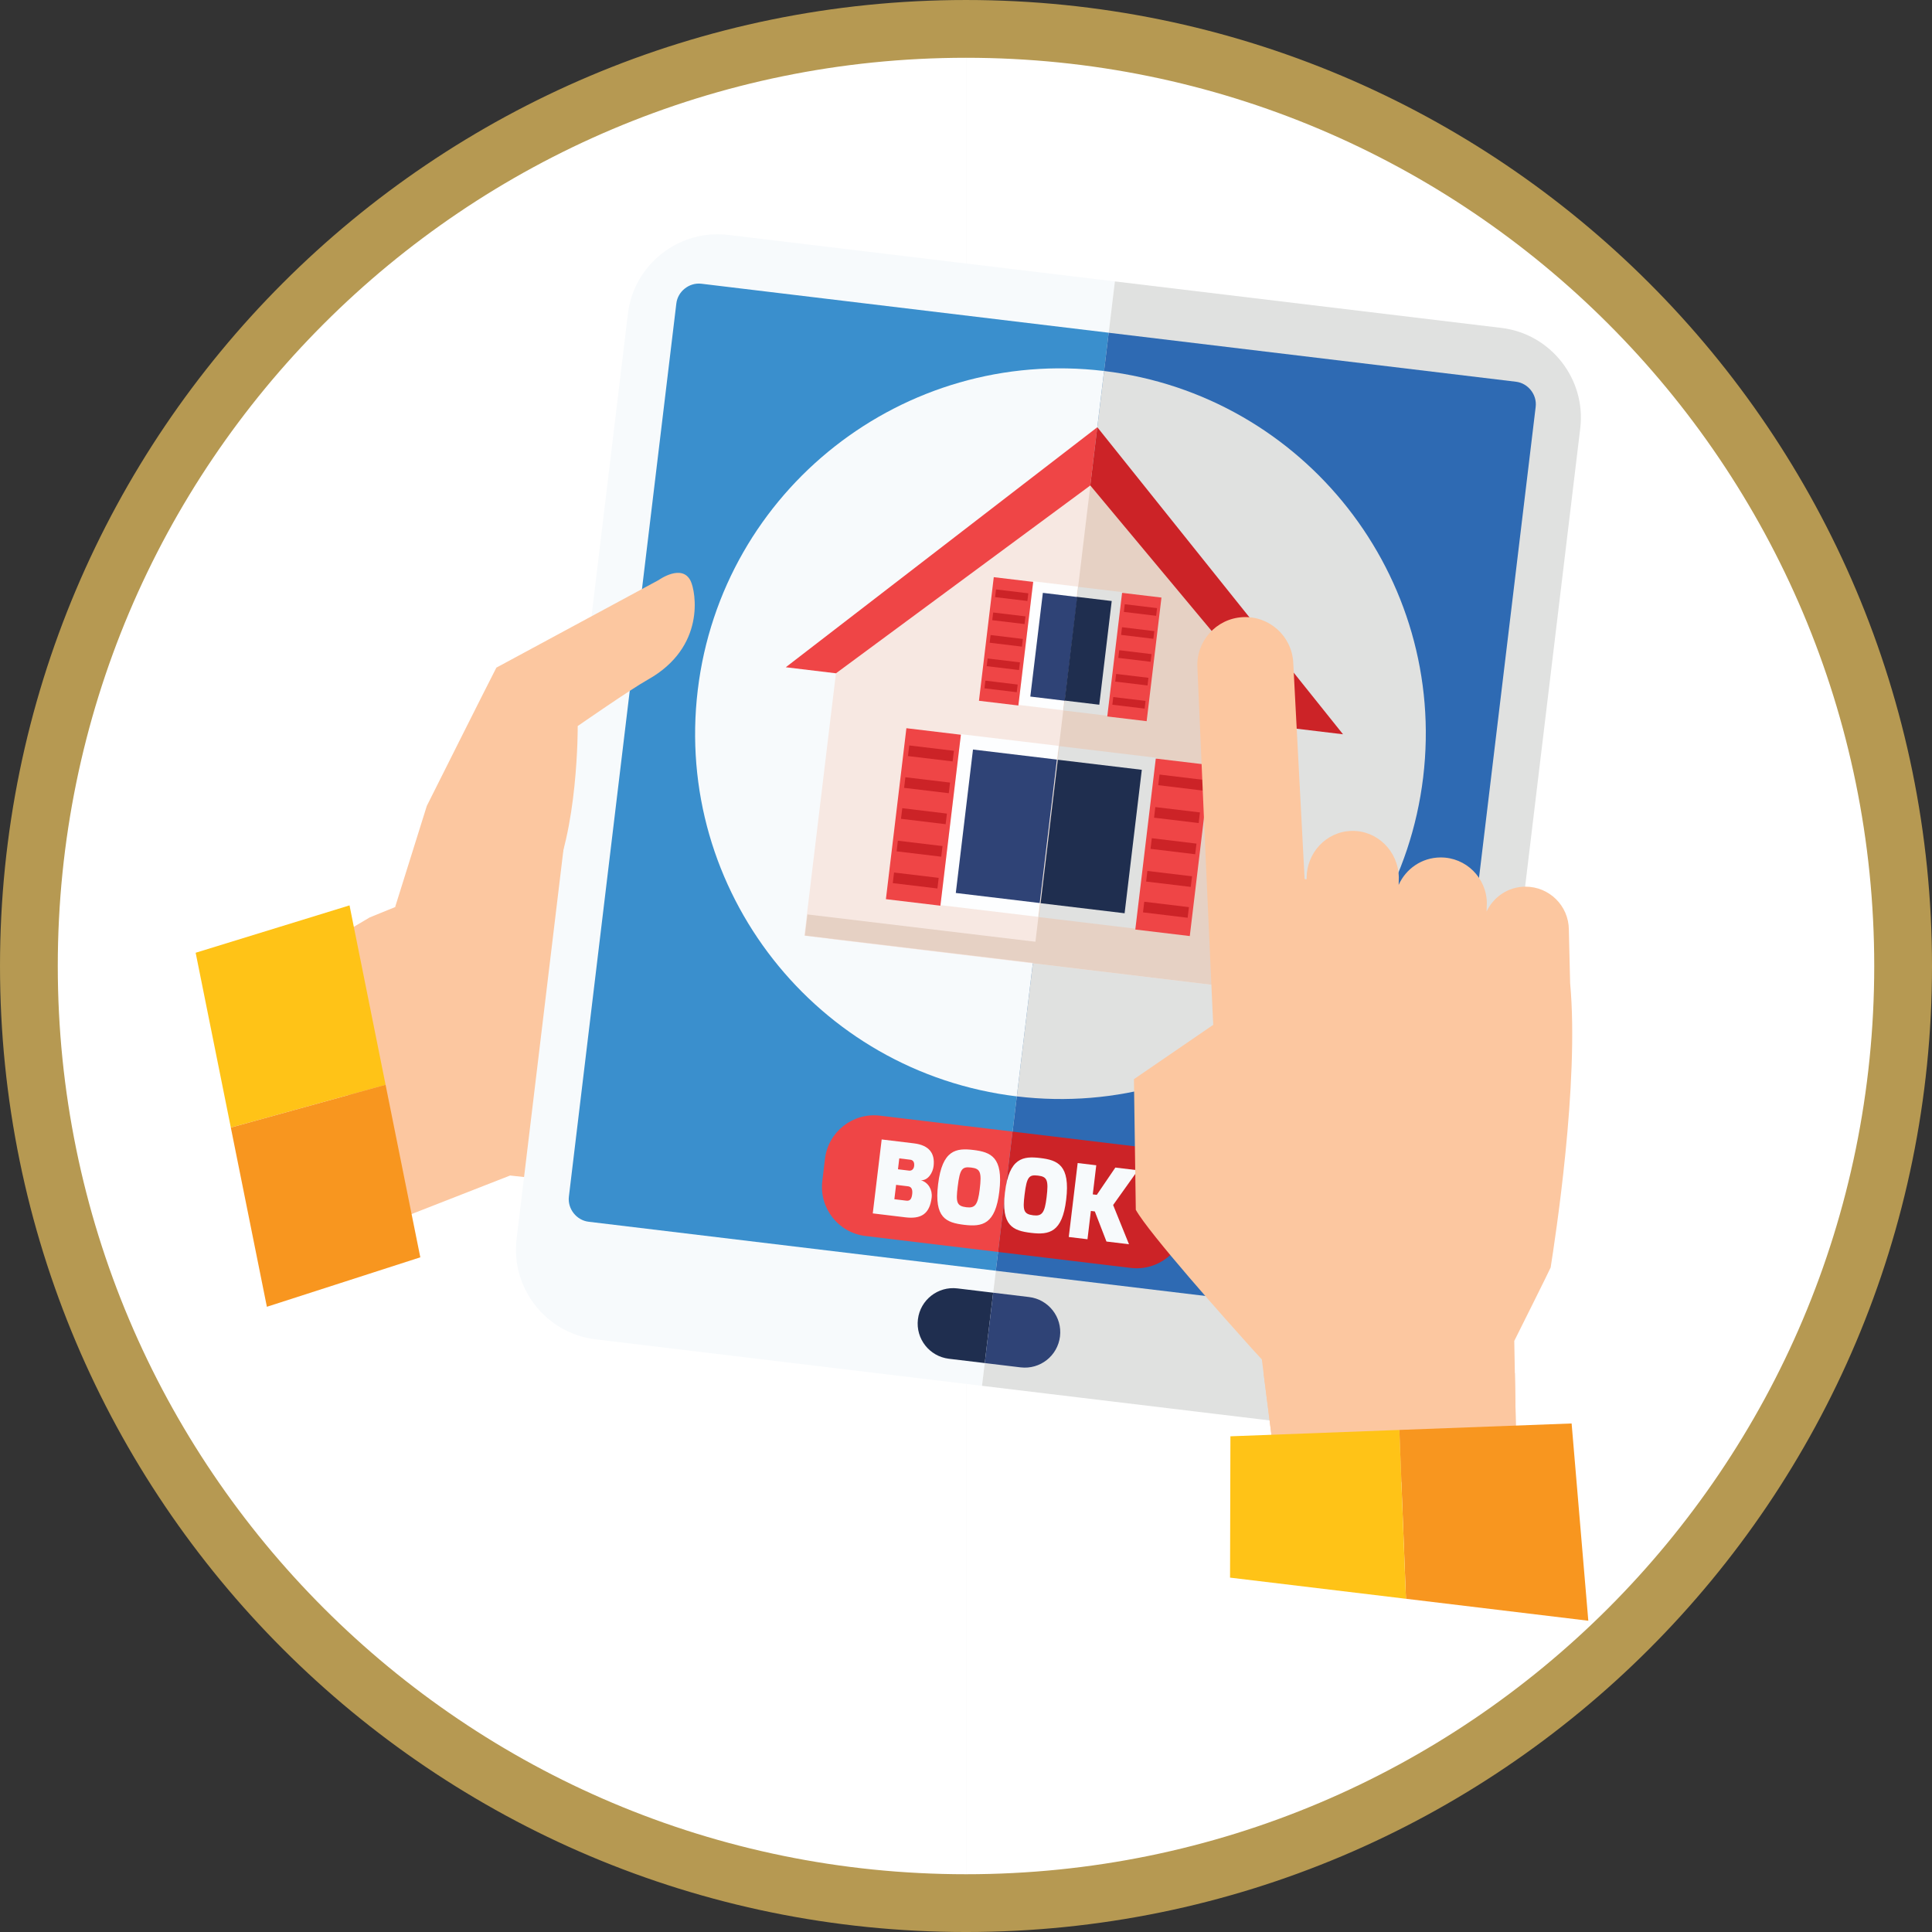
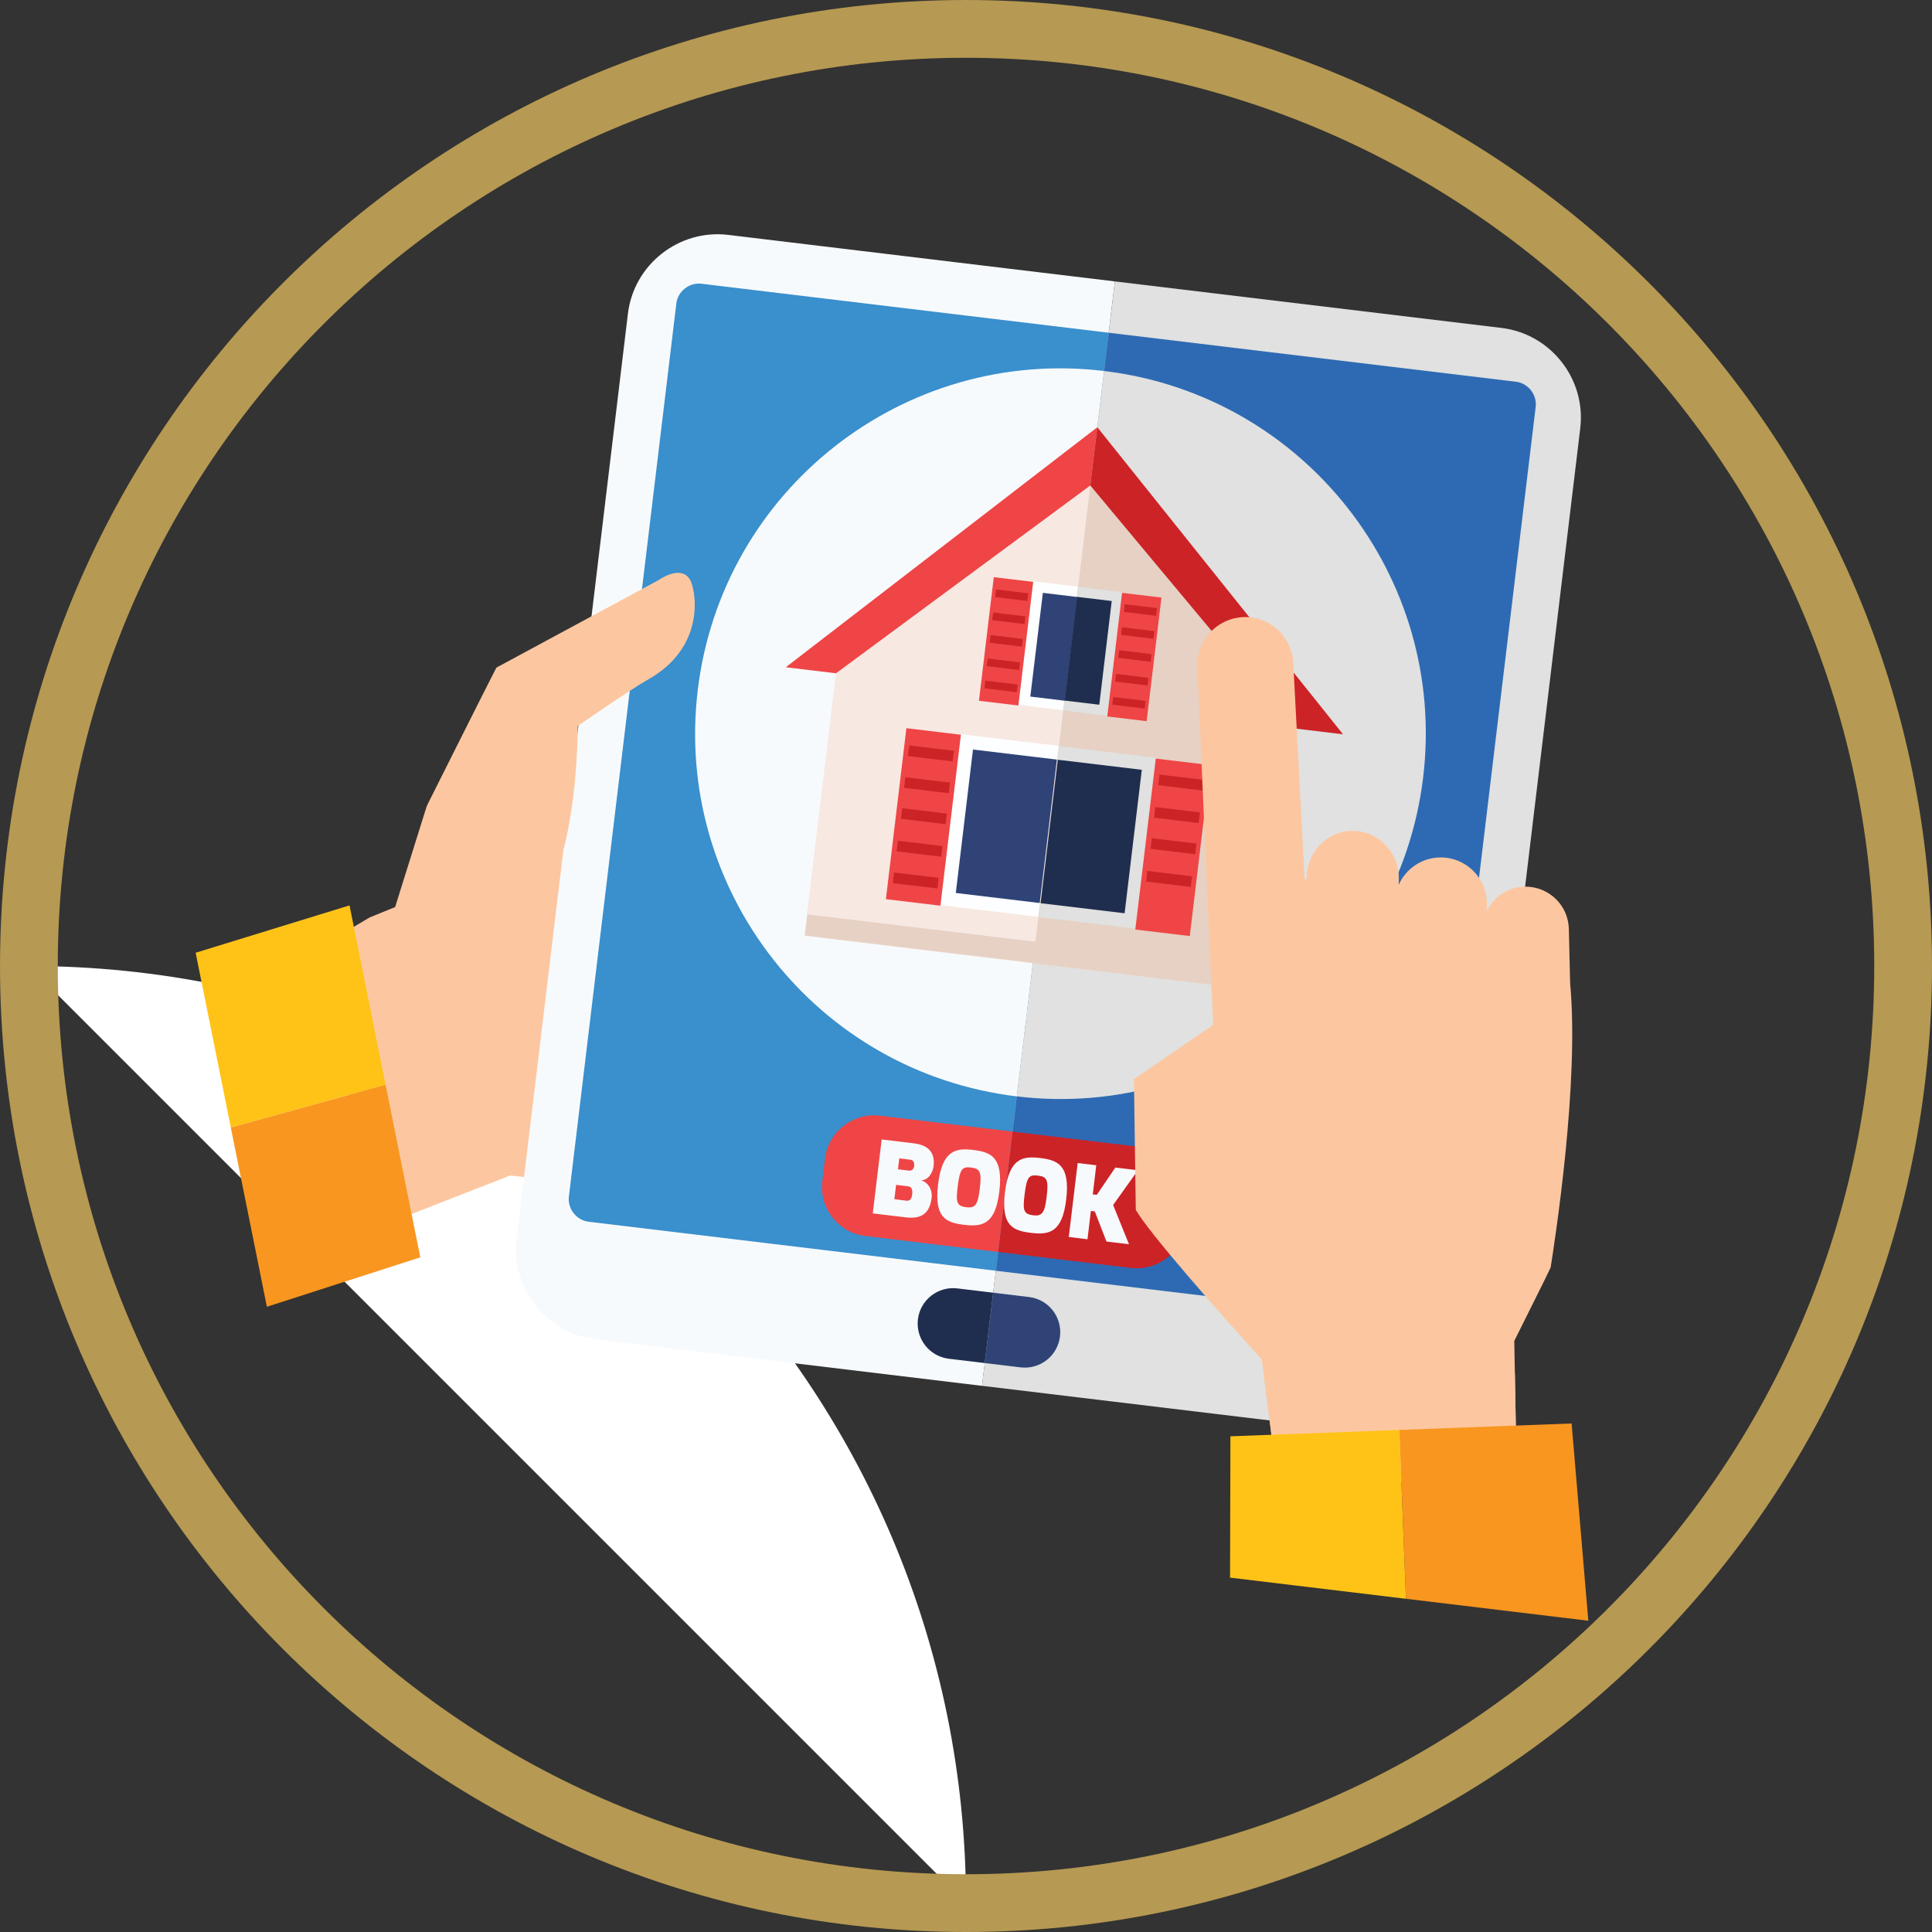
<svg xmlns="http://www.w3.org/2000/svg" id="Layer_1" x="0px" y="0px" width="206.165px" height="206.165px" viewBox="0 0 206.165 206.165" xml:space="preserve">
  <rect x="0" y="0" width="206.165" height="206.165" fill="#333333" stroke="none" />
-   <path fill="#FFFFFF" d="M103.083,3.083c-55.228,0-100,44.772-100,100c0,55.229,44.772,100,100,100" />
-   <path fill="#FFFFFF" d="M103.083,203.083c55.228,0,100-44.771,100-100c0-55.228-44.772-100-100-100" />
+   <path fill="#FFFFFF" d="M103.083,203.083c0-55.228-44.772-100-100-100" />
  <path fill="none" stroke="#B69952" stroke-width="6.165" d="M103.083,3.083c-55.228,0-100,44.772-100,100 c0,55.229,44.772,100,100,100s100-44.771,100-100C203.083,47.855,158.31,3.083,103.083,3.083" />
  <polygon fill="#FCC7A0" points="31.855,102.396 42.134,130.25 54.434,125.44 64.719,126.563 76.58,122.189 60.481,88.679  44.694,95.763 39.45,97.899 " />
  <path fill="#F7FAFC" d="M77.71,25.066c-5.25-0.631-10.073,3.15-10.704,8.406l-11.879,98.746c-0.633,5.254,3.154,10.068,8.404,10.7 l41.259,4.965l14.178-117.854L77.71,25.066z" />
  <path fill="#E0E1E0" d="M160.224,34.993L118.97,30.03l-14.18,117.851l41.257,4.965c5.253,0.632,9.668,0.21,10.3-5.05L168.63,45.699 C169.263,40.443,165.478,35.626,160.224,34.993" />
  <path fill="#1F2E4F" d="M102.16,137.486c-2.074-0.249-3.958,1.23-4.208,3.297c-0.25,2.079,1.231,3.96,3.304,4.211l3.827,0.459 l0.9-7.507L102.16,137.486z" />
  <path fill="#2F4376" d="M109.811,138.408l-3.825-0.462l-0.904,7.507l3.828,0.46c2.073,0.249,3.954-1.227,4.204-3.306 C113.363,140.541,111.884,138.656,109.811,138.408" />
  <path fill="#3A8FCD" d="M74.848,30.278c-1.292-0.155-2.52,0.804-2.675,2.103l-11.467,95.314c-0.156,1.293,0.808,2.521,2.1,2.678 l43.461,5.229L118.31,35.505L74.848,30.278z" />
  <path fill="#2E6AB3" d="M161.776,40.736l-43.466-5.229l-12.043,100.096l43.468,5.229c1.291,0.152,2.515-0.813,2.672-2.105 l11.466-95.314C164.03,42.115,163.066,40.893,161.776,40.736" />
  <path fill="#CC2327" d="M122.205,122.458l-14.151-1.703l-1.545,12.844l14.149,1.701c2.894,0.35,5.521-1.713,5.869-4.605l0.283-2.367 C127.16,125.435,125.096,122.806,122.205,122.458" />
  <path fill="#EF4546" d="M93.902,119.054c-2.893-0.348-5.52,1.716-5.869,4.606l-0.283,2.367c-0.35,2.894,1.714,5.522,4.606,5.869 l14.152,1.702l1.543-12.844L93.902,119.054z" />
  <path fill="#F7FAFC" d="M96.723,128.125c0.408,0.048,0.561-0.219,0.618-0.694c0.047-0.397-0.014-0.788-0.436-0.839l-1.282-0.156 l-0.185,1.533L96.723,128.125z M96.998,124.917c0.323,0.039,0.516-0.189,0.551-0.491c0.057-0.475-0.172-0.644-0.411-0.672 l-1.175-0.142l-0.139,1.163L96.998,124.917z M94.084,121.592l3.427,0.414c1.683,0.2,2.275,1.104,2.112,2.441 c-0.08,0.667-0.565,1.527-1.35,1.5c0.792,0.227,1.243,1.023,1.145,1.844c-0.212,1.768-1.143,2.312-2.802,2.111l-3.482-0.42 L94.084,121.592z" />
  <path fill="#F7FAFC" d="M103.123,128.827c0.927,0.112,1.222-0.246,1.425-1.918c0.219-1.831,0.066-2.201-0.915-2.319 c-0.949-0.114-1.204,0.107-1.437,2.038C101.997,128.277,102.067,128.699,103.123,128.827 M103.859,122.713 c1.864,0.225,3.223,0.749,2.777,4.448c-0.419,3.483-1.798,3.774-3.74,3.542c-1.939-0.235-3.224-0.736-2.792-4.329 C100.548,122.677,102.048,122.496,103.859,122.713" />
  <path fill="#F7FAFC" d="M110.258,129.686c0.928,0.112,1.225-0.247,1.425-1.919c0.221-1.832,0.068-2.201-0.915-2.318 c-0.949-0.115-1.204,0.107-1.435,2.038C109.133,129.136,109.203,129.557,110.258,129.686 M110.995,123.573 c1.867,0.224,3.226,0.748,2.777,4.447c-0.417,3.482-1.798,3.773-3.738,3.542c-1.94-0.234-3.225-0.736-2.793-4.328 C107.684,123.536,109.185,123.355,110.995,123.573" />
  <polygon fill="#F7FAFC" points="114.999,124.109 116.983,124.347 116.61,127.453 117.04,127.502 119.02,124.591 121.424,124.881  118.782,128.588 120.475,132.774 118.071,132.485 116.829,129.273 116.408,129.22 116.046,132.241 114.049,132 " />
  <path fill="#F7FAFC" d="M74.458,73.636c-2.571,21.375,12.672,40.788,34.048,43.361l9.31-77.408 C96.442,37.018,77.029,52.261,74.458,73.636" />
  <path fill="#E0E1E0" d="M117.818,39.589l-9.313,77.406c21.376,2.572,40.789-12.671,43.362-34.049 C154.437,61.572,139.194,42.16,117.818,39.589" />
  <path fill="#FCC7A0" d="M52.969,71.244l17.318-9.347c0,0,2.501-1.796,3.417,0.105c0.534,1.112,1.644,7.044-4.582,10.529 c-1.855,1.04-7.47,4.944-7.47,4.944s0.054,11.397-3.002,17.134l-16.486,2.184l3.382-10.796 C45.546,85.997,52.034,73.042,52.969,71.244" />
  <polygon fill="#F7E8E2" points="132.018,105.41 88.407,100.164 92.558,65.674 116.511,49.884 136.166,70.92 " />
  <polygon fill="#F7E8E2" points="116.505,49.884 89.633,68.275 85.833,99.854 110.214,102.788 116.574,49.948 " />
  <polygon fill="#E6D1C4" points="138.303,74.866 116.572,49.948 110.216,102.788 134.592,105.72 " />
  <polygon fill="#EF4546" points="83.851,71.203 89.208,71.848 116.347,51.806 117.095,45.59 " />
  <polygon fill="#CC2327" points="117.095,45.59 116.347,51.806 137.959,77.712 143.316,78.357 " />
  <rect x="97.504" y="82.891" transform="matrix(0.119 -0.993 0.993 0.119 6.442 183.546)" fill="#FDFEFF" width="18.373" height="10.5" />
  <rect x="111.865" y="80.21" transform="matrix(0.993 0.119 -0.119 0.993 11.507 -13.339)" fill="#E0E1E0" width="10.498" height="18.371" />
  <rect x="99.716" y="83.721" transform="matrix(0.119 -0.993 0.993 0.119 6.993 184.345)" fill="#2F4376" width="15.415" height="9.018" />
  <rect x="111.866" y="81.599" transform="matrix(0.993 0.119 -0.119 0.993 11.507 -13.268)" fill="#1F2E4F" width="9.026" height="15.417" />
  <rect x="95.644" y="77.98" transform="matrix(-0.993 -0.119 0.119 -0.993 186.045 185.463)" fill="#EF4546" width="5.855" height="18.371" />
  <rect x="122.286" y="81.184" transform="matrix(-0.993 -0.119 0.119 -0.993 238.732 195.055)" fill="#EF4546" width="5.855" height="18.371" />
  <rect x="97" y="79.789" transform="matrix(-0.993 -0.119 0.119 -0.993 188.482 172.025)" fill="#CC2327" width="4.8" height="1.141" />
  <rect x="123.643" y="82.994" transform="matrix(-0.993 -0.12 0.12 -0.993 241.179 181.613)" fill="#CC2327" width="4.798" height="1.141" />
  <rect x="96.592" y="83.183" transform="matrix(-0.993 -0.119 0.119 -0.993 187.262 178.739)" fill="#CC2327" width="4.8" height="1.141" />
  <rect x="123.236" y="86.388" transform="matrix(-0.993 -0.119 0.119 -0.993 240.005 188.276)" fill="#CC2327" width="4.796" height="1.141" />
  <rect x="96.184" y="86.577" transform="matrix(-0.993 -0.12 0.12 -0.993 186.032 185.464)" fill="#CC2327" width="4.799" height="1.14" />
  <rect x="122.825" y="89.781" transform="matrix(-0.993 -0.12 0.12 -0.993 238.732 195.048)" fill="#CC2327" width="4.8" height="1.142" />
  <rect x="95.777" y="89.971" transform="matrix(-0.993 -0.119 0.119 -0.993 184.84 192.157)" fill="#CC2327" width="4.797" height="1.142" />
  <rect x="122.419" y="93.178" transform="matrix(-0.993 -0.119 0.119 -0.993 237.541 201.736)" fill="#CC2327" width="4.798" height="1.14" />
  <rect x="95.368" y="93.366" transform="matrix(-0.993 -0.119 0.119 -0.993 183.623 198.871)" fill="#CC2327" width="4.798" height="1.14" />
-   <rect x="122.01" y="96.57" transform="matrix(-0.993 -0.12 0.12 -0.993 236.302 208.47)" fill="#CC2327" width="4.799" height="1.141" />
  <rect x="105.233" y="66.556" transform="matrix(0.119 -0.993 0.993 0.119 30.069 171.797)" fill="#FDFEFF" width="13.283" height="4.786" />
  <rect x="114.235" y="62.88" transform="matrix(0.993 0.119 -0.119 0.993 9.12 -13.408)" fill="#E0E1E0" width="4.788" height="13.283" />
  <rect x="106.831" y="67.155" transform="matrix(0.12 -0.993 0.993 0.12 30.442 172.355)" fill="#2F4376" width="11.145" height="3.715" />
  <rect x="114.236" y="63.884" transform="matrix(0.993 0.119 -0.119 0.993 9.103 -13.339)" fill="#1F2E4F" width="3.721" height="11.145" />
  <rect x="105.28" y="61.769" transform="matrix(-0.993 -0.119 0.119 -0.993 205.862 149.149)" fill="#EF4546" width="4.234" height="13.283" />
  <rect x="118.99" y="63.418" transform="matrix(-0.993 -0.119 0.119 -0.993 232.97 154.091)" fill="#EF4546" width="4.232" height="13.284" />
  <rect x="106.261" y="63.078" transform="matrix(-0.993 -0.119 0.119 -0.993 207.645 139.414)" fill="#CC2327" width="3.47" height="0.826" />
  <rect x="119.97" y="64.728" transform="matrix(-0.993 -0.12 0.12 -0.993 234.735 144.385)" fill="#CC2327" width="3.47" height="0.826" />
  <rect x="105.964" y="65.532" transform="matrix(-0.993 -0.119 0.119 -0.993 206.756 144.277)" fill="#CC2327" width="3.472" height="0.826" />
  <rect x="119.675" y="67.182" transform="matrix(-0.993 -0.12 0.12 -0.993 233.853 149.239)" fill="#CC2327" width="3.47" height="0.824" />
  <rect x="105.67" y="67.985" transform="matrix(-0.993 -0.12 0.12 -0.993 205.825 149.192)" fill="#CC2327" width="3.47" height="0.826" />
  <rect x="119.379" y="69.636" transform="matrix(-0.993 -0.12 0.12 -0.993 232.97 154.094)" fill="#CC2327" width="3.47" height="0.824" />
  <rect x="105.374" y="70.44" transform="matrix(-0.993 -0.119 0.119 -0.993 204.995 153.986)" fill="#CC2327" width="3.472" height="0.824" />
  <rect x="119.085" y="72.09" transform="matrix(-0.993 -0.119 0.119 -0.993 232.126 158.903)" fill="#CC2327" width="3.47" height="0.823" />
  <rect x="105.079" y="72.895" transform="matrix(-0.993 -0.12 0.12 -0.993 204.095 158.861)" fill="#CC2327" width="3.47" height="0.823" />
  <rect x="118.789" y="74.542" transform="matrix(-0.993 -0.119 0.119 -0.993 231.232 163.771)" fill="#CC2327" width="3.47" height="0.826" />
  <rect x="85.794" y="100.525" transform="matrix(0.993 0.119 -0.119 0.993 12.931 -12.451)" fill="#E6D1C4" width="49.107" height="2.269" />
  <path fill="#FCC7A0" d="M133.664,143.99c0.598,0.662,1.105,1.192,1.105,1.192l7.621-10.864 c-3.023-5.571-11.707-12.637-11.707-12.637l0.015-2.809c7.828-3.148,4.93-10.28,4.389-11.453c-0.542-1.165-3.315,0.362-3.315,0.362 l-10.769,7.378l0.199,13.938C122.608,131.619,130.837,140.851,133.664,143.99" />
  <path fill="#FCC7A0" d="M134.845,146.601l1.269,9.949l25.778,3.04l-0.241-13.06C158.768,146.651,137.813,146.495,134.845,146.601" />
  <path fill="#FCC7A0" d="M161.589,143.091c0,0,3.869-7.74,3.883-7.839c0.451-2.903,3.072-19.643,2.077-30.349l-0.135-5.696 c-0.016-2.555-2.095-4.605-4.649-4.59c-1.83,0.008-3.392,1.095-4.13,2.647l0.028-0.876c-0.019-2.714-2.235-4.909-4.945-4.889 c-2,0.01-3.7,1.214-4.465,2.928l0.015-0.824c-0.061-2.784-2.311-4.998-5.027-4.936c-2.719,0.059-4.868,2.365-4.808,5.153 l0.002,0.006c-0.07-0.002-0.146-0.018-0.219-0.022l-1.215-23.129c-0.166-2.824-2.584-4.982-5.408-4.817 c-2.821,0.163-4.979,2.583-4.815,5.4c0,0,1.857,43.521,2.004,43.951l0.631,11.197l-2.85,9.155c0.359,0.478,6.981,8.663,6.981,8.663 l1.567,12.323l25.778,3.044L161.589,143.091z" />
  <polygon fill="#F8961F" points="169.49,172.95 167.708,151.899 149.326,152.589 150.033,170.607 " />
  <polygon fill="#FFC317" points="150.03,170.607 149.326,152.589 131.299,153.269 131.259,168.35 " />
  <polygon fill="#FFC317" points="41.146,115.761 37.756,98.9 37.299,96.613 20.878,101.669 24.633,120.325 " />
  <polygon fill="#F8961F" points="43.92,129.551 41.146,115.76 24.632,120.325 28.479,139.447 44.852,134.169 " />
</svg>